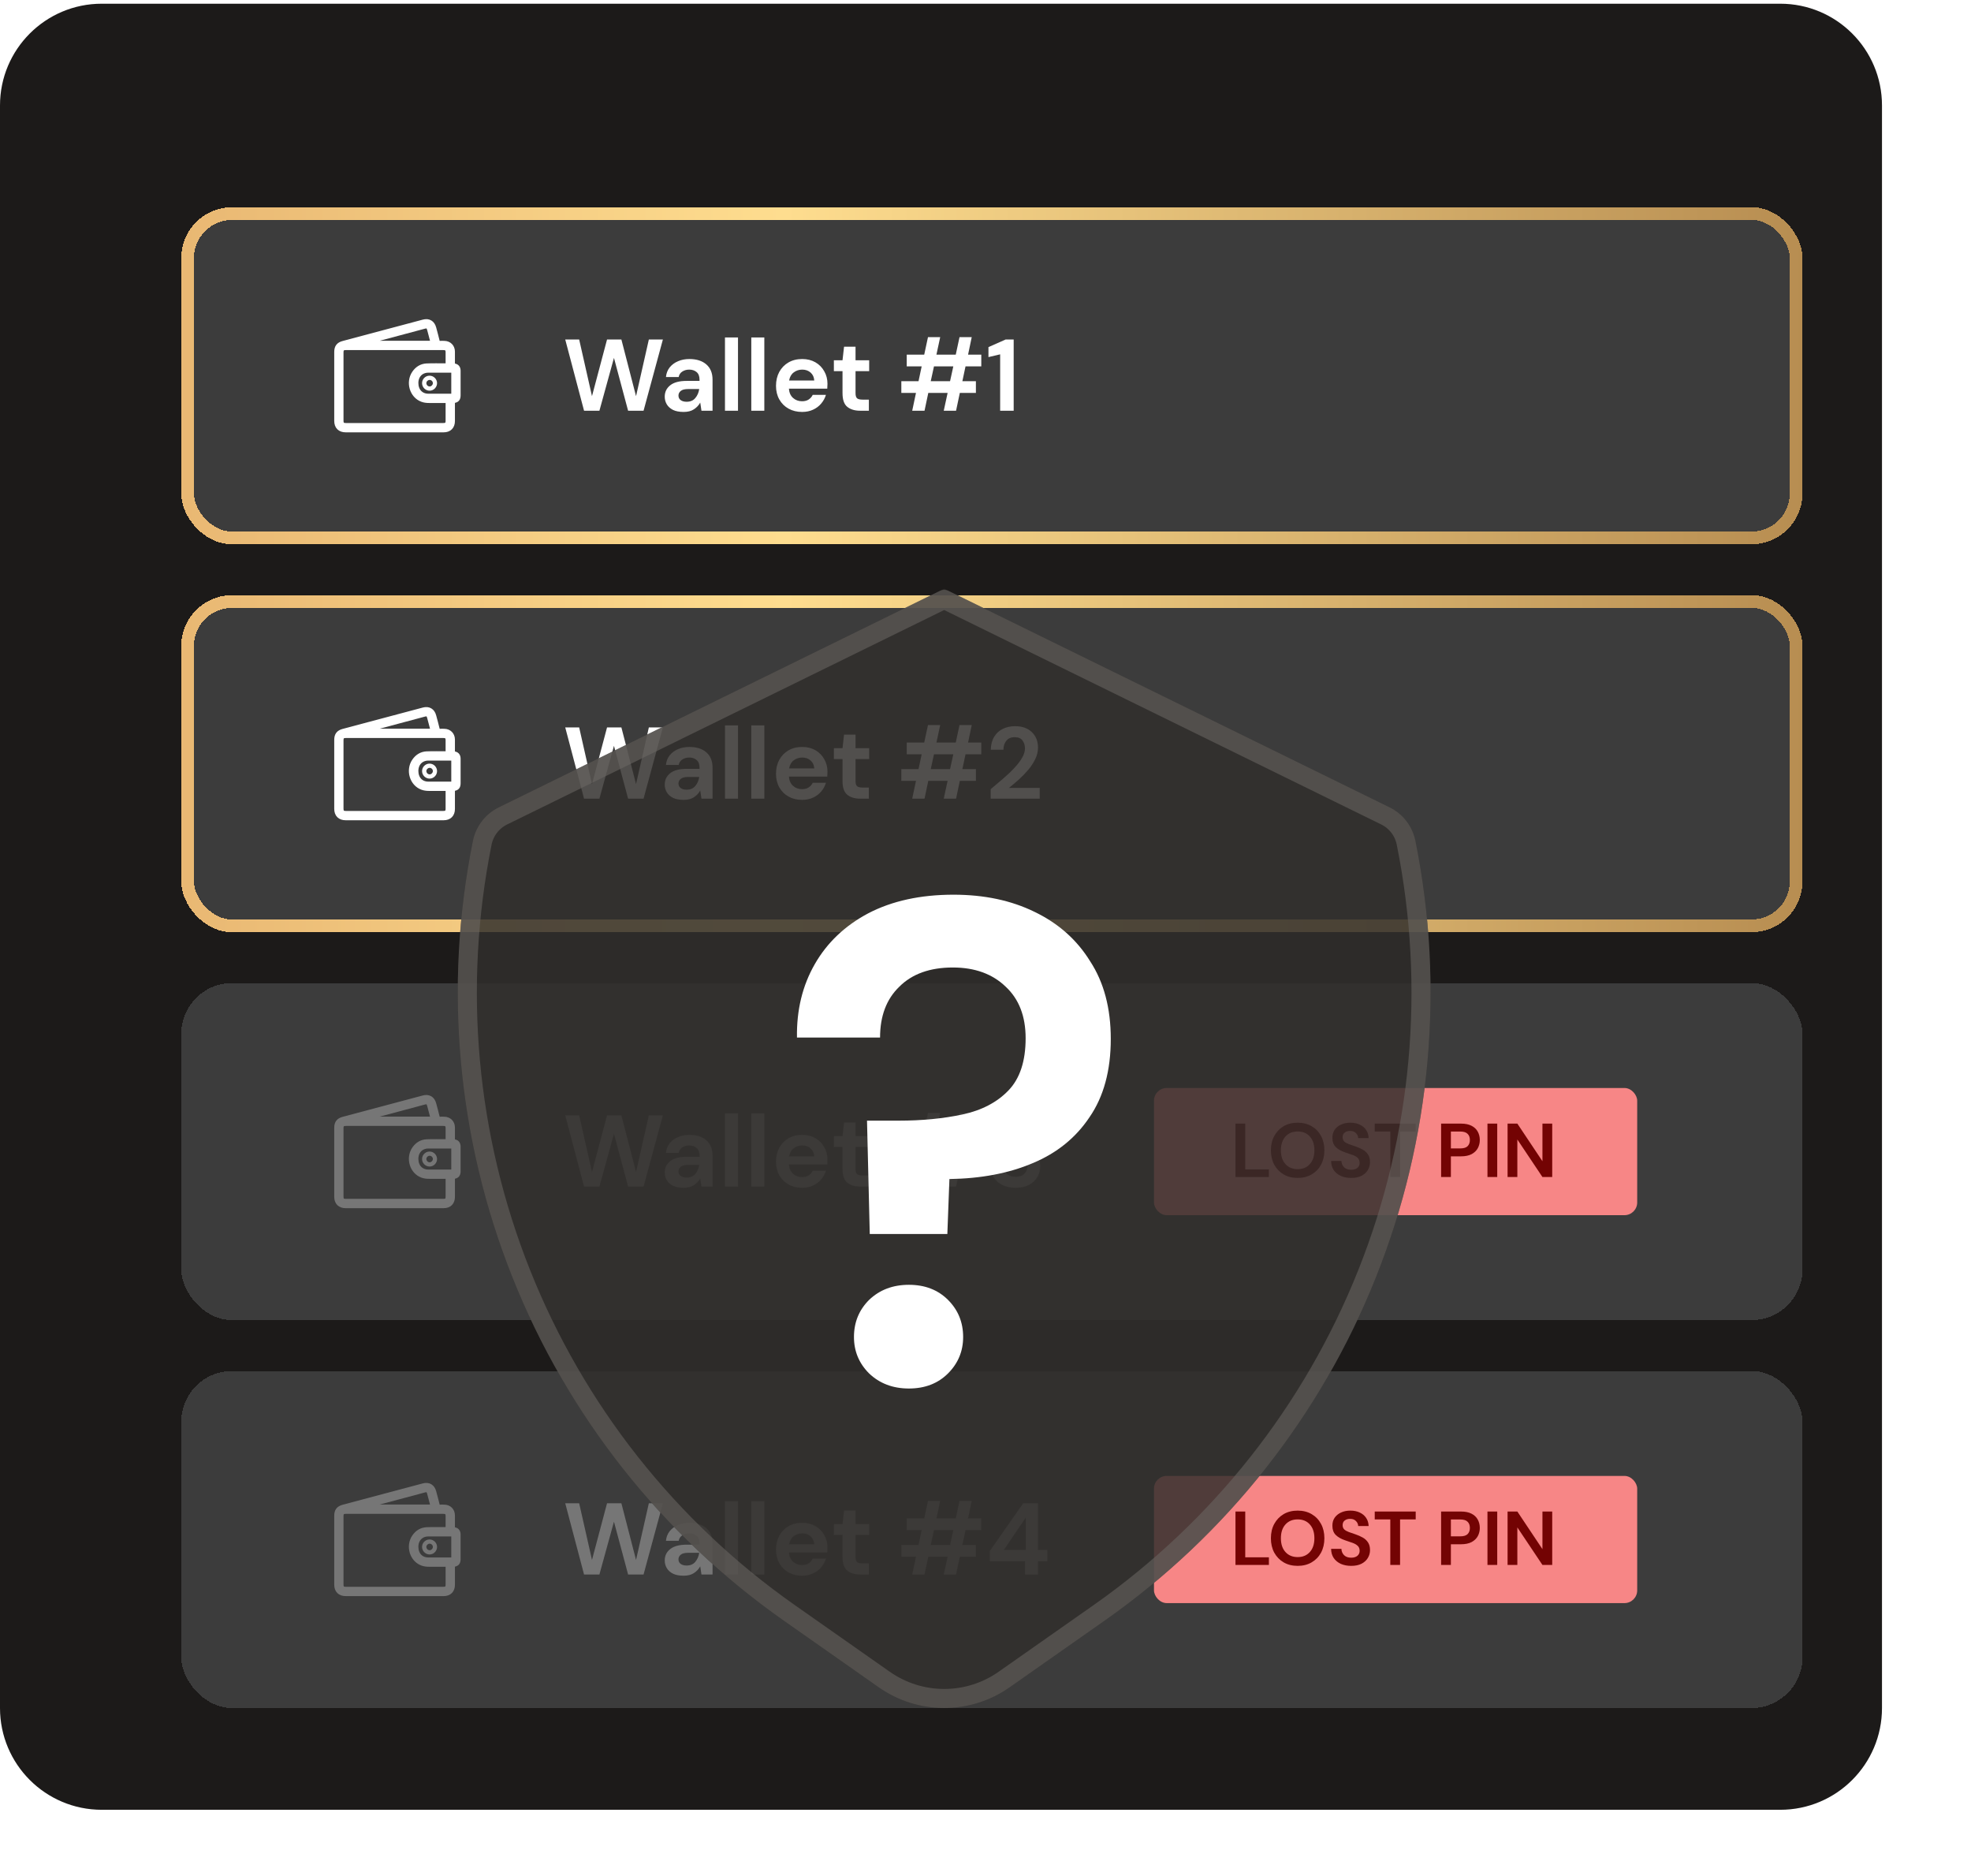
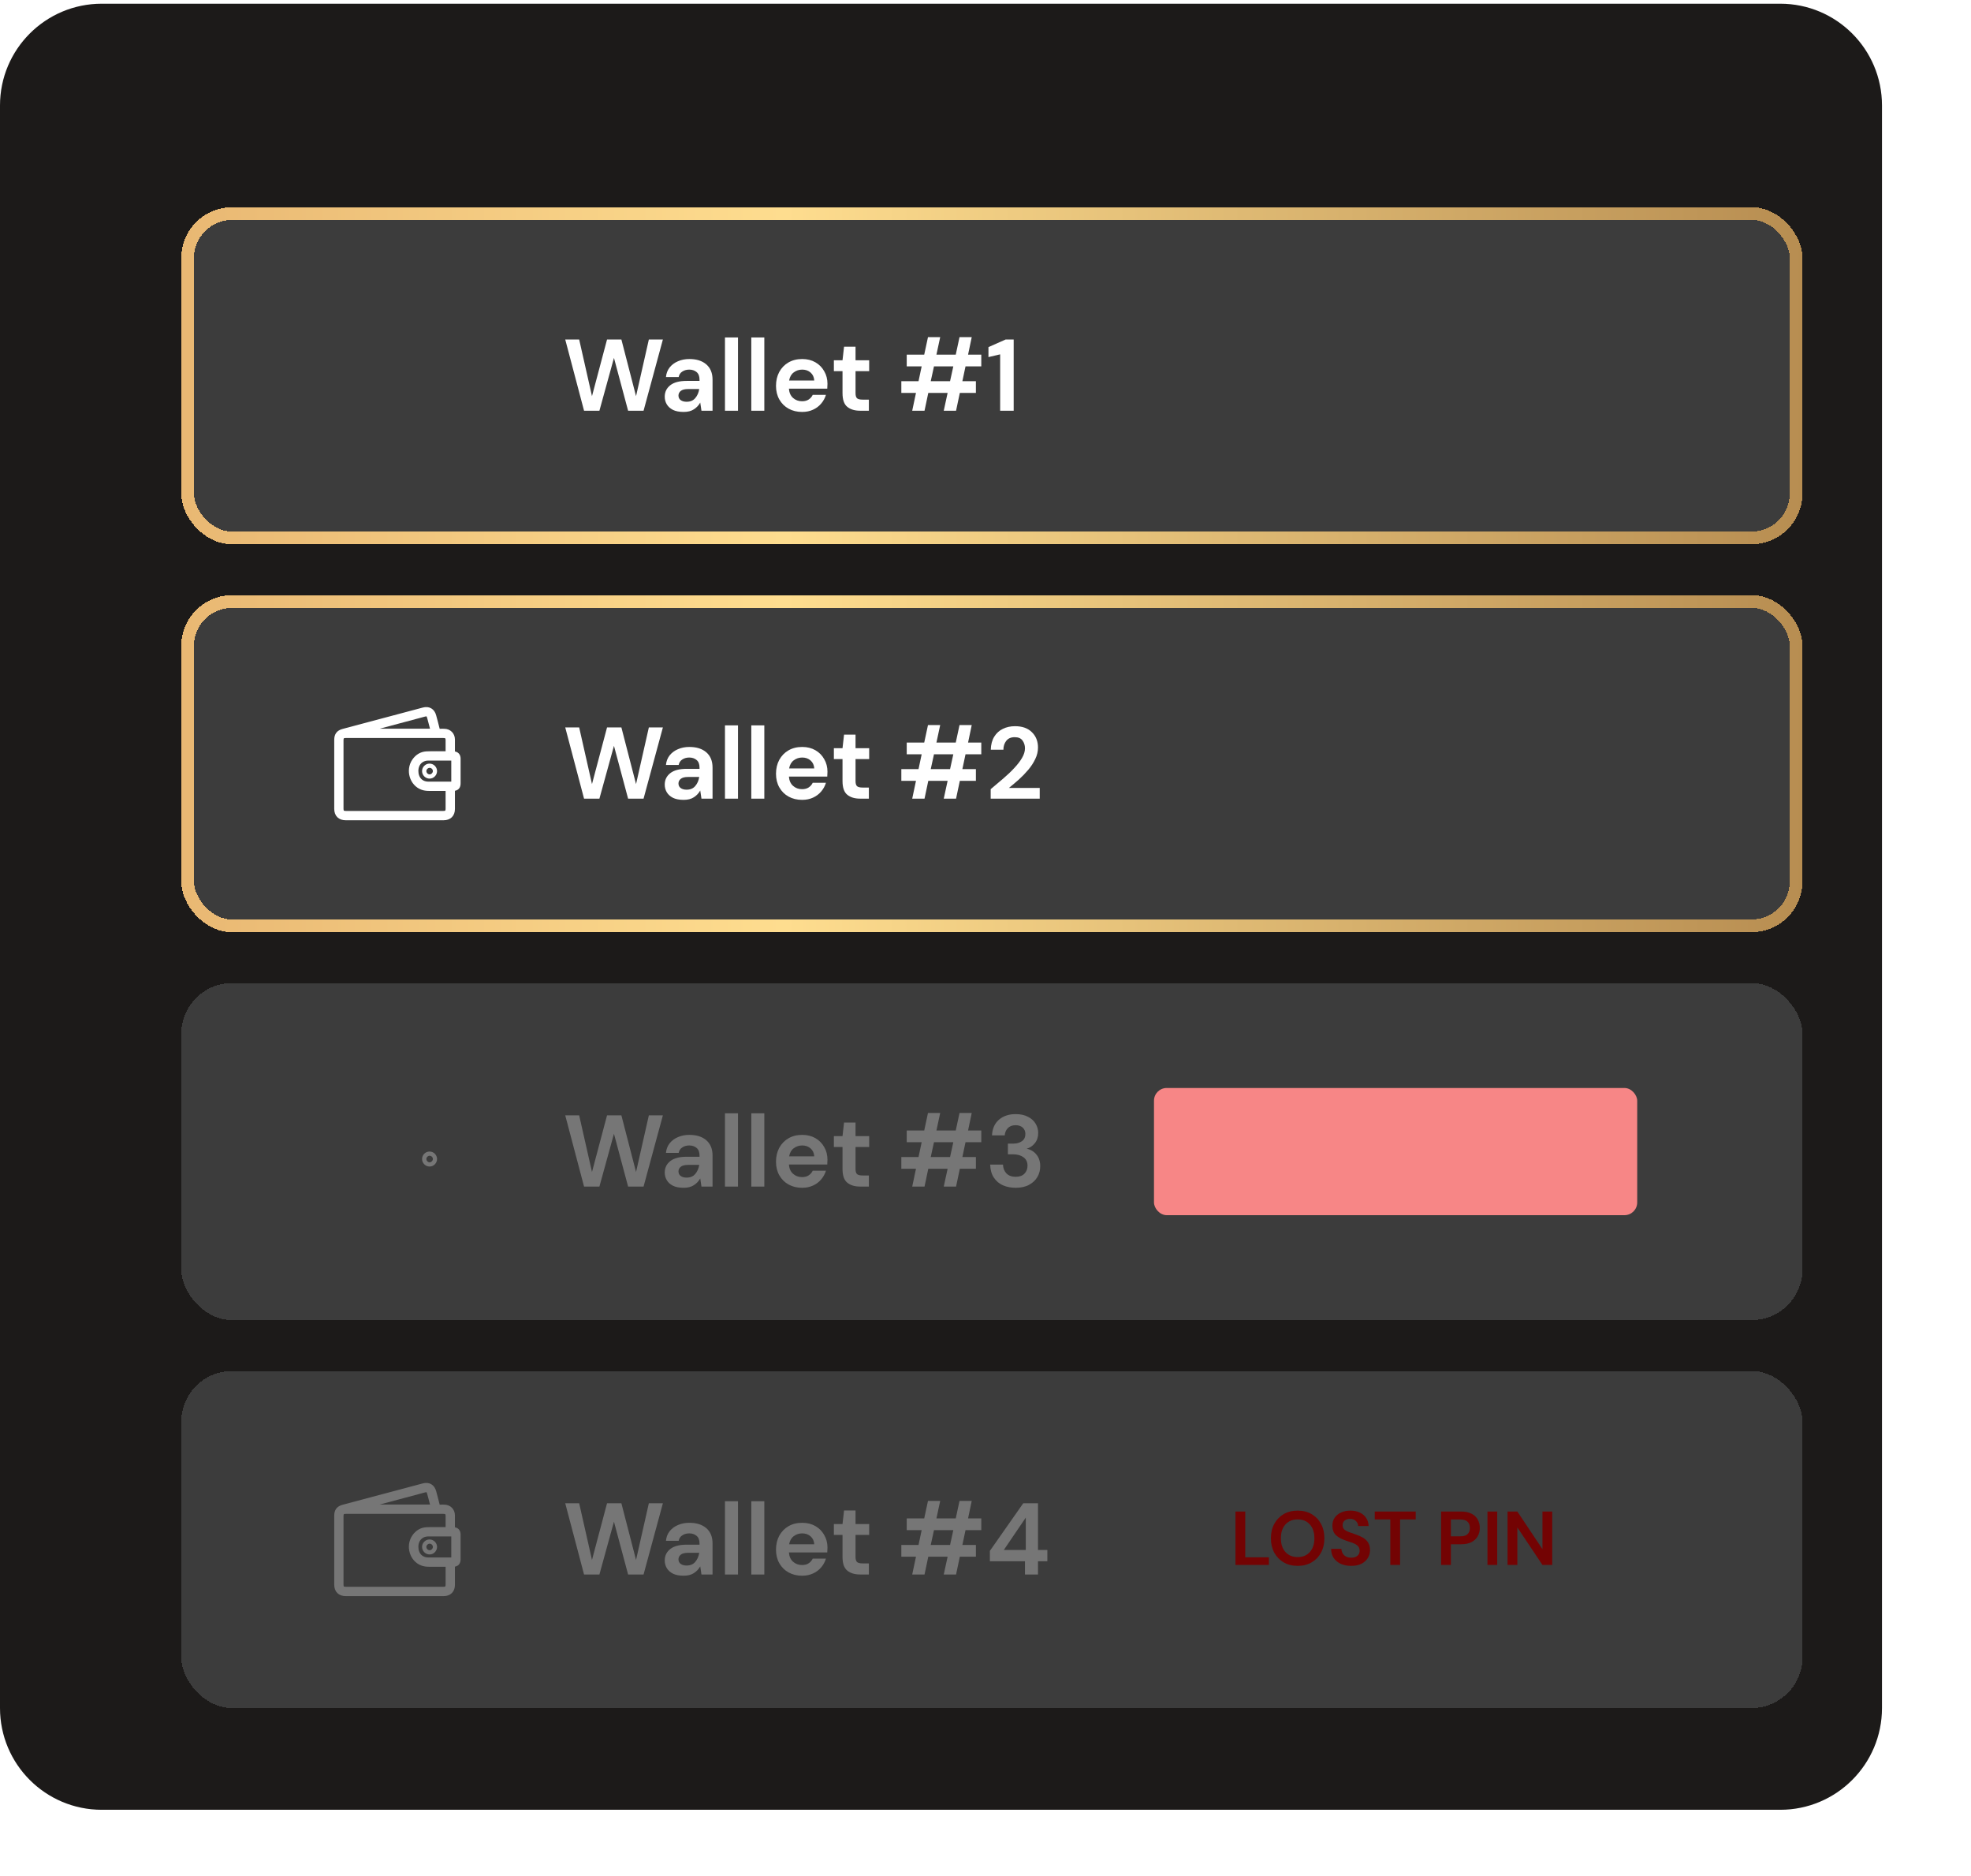
<svg xmlns="http://www.w3.org/2000/svg" width="310" height="295" viewBox="0 0 310 295" fill="none">
  <path d="M0 16.584C0 7.748 7.163 0.584 16 0.584H280C288.837 0.584 296 7.748 296 16.584V268.584C296 277.421 288.837 284.584 280 284.584H16C7.163 284.584 0 277.421 0 268.584V16.584Z" fill="#1C1A19" />
  <g filter="url(#filter0_d_911_39098)">
    <rect x="20.5" y="24.584" width="255" height="53" rx="8" fill="#3C3C3C" shape-rendering="crispEdges" />
    <rect x="21.5" y="25.584" width="253" height="51" rx="7" stroke="url(#paint0_linear_911_39098)" stroke-width="2" shape-rendering="crispEdges" />
    <g clip-path="url(#clip0_911_39098)">
      <g clip-path="url(#clip1_911_39098)">
        <path d="M63.152 55.009C63.152 55.118 63.152 55.226 63.152 55.334C63.152 56.293 63.152 57.251 63.152 58.201C63.152 59.076 62.644 59.584 61.769 59.584C56.635 59.584 51.502 59.584 46.377 59.584C45.485 59.584 44.969 59.084 44.969 58.184C44.969 54.568 44.969 50.959 44.969 47.343C44.969 46.593 45.269 46.201 45.985 46.009C50.194 44.884 54.41 43.759 58.619 42.643C59.402 42.434 59.994 42.784 60.21 43.576C60.394 44.276 60.594 44.976 60.76 45.684C60.819 45.951 60.935 46.026 61.185 46.001C61.41 45.976 61.644 46.001 61.877 46.001C62.61 46.009 63.144 46.534 63.152 47.276C63.16 47.918 63.152 48.559 63.152 49.209C63.152 49.309 63.152 49.409 63.152 49.518C63.227 49.526 63.285 49.543 63.335 49.543C63.802 49.576 64.035 49.818 64.044 50.284C64.044 51.068 64.044 51.851 64.044 52.626C64.044 53.134 64.044 53.634 64.044 54.143C64.044 54.718 63.852 54.926 63.294 54.984C63.26 54.984 63.227 55.001 63.152 55.018V55.009ZM62.469 49.534C62.469 49.401 62.485 49.318 62.485 49.226C62.485 48.618 62.485 48.009 62.485 47.401C62.485 46.859 62.269 46.651 61.727 46.651C56.61 46.651 51.494 46.651 46.385 46.651C45.835 46.651 45.627 46.859 45.627 47.426C45.627 50.993 45.627 54.568 45.627 58.134C45.627 58.709 45.827 58.918 46.402 58.918C51.51 58.918 56.61 58.918 61.719 58.918C62.277 58.918 62.485 58.718 62.485 58.151C62.485 57.184 62.485 56.218 62.485 55.251C62.485 55.159 62.477 55.076 62.469 54.968C62.327 54.968 62.219 54.968 62.11 54.968C61.21 54.968 60.31 54.984 59.41 54.968C59.077 54.968 58.727 54.918 58.41 54.801C56.819 54.218 56.194 52.109 57.185 50.668C57.644 50.001 58.285 49.593 59.094 49.551C60.094 49.509 61.102 49.534 62.11 49.534C62.219 49.534 62.327 49.534 62.477 49.534H62.469ZM63.36 50.201C63.252 50.201 63.16 50.201 63.069 50.201C61.835 50.201 60.61 50.201 59.377 50.201C58.21 50.201 57.41 51.026 57.402 52.218C57.402 53.459 58.177 54.301 59.36 54.309C60.61 54.318 61.86 54.309 63.102 54.309C63.327 54.309 63.377 54.226 63.377 54.026C63.377 52.843 63.377 51.651 63.377 50.468C63.377 50.384 63.369 50.309 63.36 50.201ZM60.152 45.984C59.96 45.259 59.777 44.568 59.594 43.876C59.427 43.251 59.269 43.151 58.652 43.318C55.452 44.176 52.252 45.026 49.052 45.884C48.977 45.901 48.91 45.934 48.835 45.959C48.835 45.968 48.835 45.976 48.844 45.984H60.152Z" fill="white" stroke="white" stroke-width="0.8" stroke-miterlimit="10" />
        <path d="M60.741 52.243C60.741 52.884 60.224 53.426 59.583 53.434C58.933 53.443 58.383 52.909 58.383 52.251C58.383 51.609 58.908 51.076 59.558 51.076C60.2 51.076 60.733 51.601 60.741 52.243ZM60.083 52.251C60.083 51.976 59.849 51.743 59.575 51.743C59.3 51.743 59.066 51.968 59.058 52.243C59.058 52.526 59.3 52.776 59.583 52.768C59.849 52.768 60.083 52.518 60.083 52.251Z" fill="white" />
      </g>
    </g>
    <path d="M83.86 56.584L80.9 45.384H83.092L85.108 54.296L87.476 45.384H89.732L92.036 54.296L94.052 45.384H96.26L93.22 56.584H90.788L88.564 48.28L86.276 56.584H83.86ZM99.526 56.776C98.843 56.776 98.283 56.67 97.846 56.456C97.409 56.232 97.083 55.939 96.87 55.576C96.657 55.214 96.55 54.814 96.55 54.376C96.55 53.64 96.838 53.043 97.414 52.584C97.99 52.126 98.854 51.896 100.006 51.896H102.022V51.704C102.022 51.16 101.867 50.76 101.558 50.504C101.249 50.248 100.865 50.12 100.406 50.12C99.99 50.12 99.627 50.222 99.318 50.424C99.009 50.616 98.817 50.904 98.742 51.288H96.742C96.795 50.712 96.987 50.211 97.318 49.784C97.659 49.358 98.097 49.032 98.63 48.808C99.163 48.574 99.761 48.456 100.422 48.456C101.553 48.456 102.443 48.739 103.094 49.304C103.745 49.87 104.07 50.67 104.07 51.704V56.584H102.326L102.134 55.304C101.899 55.731 101.569 56.083 101.142 56.36C100.726 56.638 100.187 56.776 99.526 56.776ZM99.99 55.176C100.577 55.176 101.03 54.984 101.35 54.6C101.681 54.216 101.889 53.742 101.974 53.176H100.23C99.686 53.176 99.297 53.278 99.062 53.48C98.827 53.672 98.71 53.912 98.71 54.2C98.71 54.51 98.827 54.75 99.062 54.92C99.297 55.091 99.606 55.176 99.99 55.176ZM106.024 56.584V45.064H108.072V56.584H106.024ZM110.165 56.584V45.064H112.213V56.584H110.165ZM118.162 56.776C117.362 56.776 116.652 56.606 116.034 56.264C115.415 55.923 114.93 55.443 114.578 54.824C114.226 54.206 114.05 53.491 114.05 52.68C114.05 51.859 114.22 51.128 114.562 50.488C114.914 49.848 115.394 49.352 116.002 49C116.62 48.638 117.346 48.456 118.178 48.456C118.956 48.456 119.644 48.627 120.242 48.968C120.839 49.31 121.303 49.779 121.634 50.376C121.975 50.963 122.146 51.619 122.146 52.344C122.146 52.462 122.14 52.584 122.13 52.712C122.13 52.84 122.124 52.974 122.114 53.112H116.082C116.124 53.731 116.338 54.216 116.722 54.568C117.116 54.92 117.591 55.096 118.146 55.096C118.562 55.096 118.908 55.006 119.186 54.824C119.474 54.632 119.687 54.387 119.826 54.088H121.906C121.756 54.59 121.506 55.048 121.154 55.464C120.812 55.87 120.386 56.19 119.874 56.424C119.372 56.659 118.802 56.776 118.162 56.776ZM118.178 50.12C117.676 50.12 117.234 50.264 116.85 50.552C116.466 50.83 116.22 51.256 116.114 51.832H120.066C120.034 51.31 119.842 50.894 119.49 50.584C119.138 50.275 118.7 50.12 118.178 50.12ZM127.264 56.584C126.432 56.584 125.765 56.382 125.264 55.976C124.762 55.571 124.512 54.851 124.512 53.816V50.36H123.152V48.648H124.512L124.752 46.52H126.56V48.648H128.704V50.36H126.56V53.832C126.56 54.216 126.64 54.483 126.799 54.632C126.97 54.771 127.258 54.84 127.664 54.84H128.656V56.584H127.264ZM135.474 56.584L136.066 53.784H133.762V51.944H136.466L136.962 49.608H134.61V47.768H137.362L137.954 45.016H139.874L139.282 47.768H142.322L142.914 45.016H144.834L144.258 47.768H146.338V49.608H143.858L143.362 51.944H145.49V53.784H142.962L142.37 56.584H140.434L141.042 53.784H138.002L137.41 56.584H135.474ZM138.386 51.944H141.426L141.938 49.608H138.898L138.386 51.944ZM149.304 56.584V47.72L147.464 48.152V46.584L150.168 45.384H151.432V56.584H149.304Z" fill="white" />
  </g>
  <g filter="url(#filter1_d_911_39098)">
    <rect x="20.5" y="85.584" width="255" height="53" rx="8" fill="#3C3C3C" shape-rendering="crispEdges" />
    <rect x="21.5" y="86.584" width="253" height="51" rx="7" stroke="url(#paint1_linear_911_39098)" stroke-width="2" shape-rendering="crispEdges" />
    <g clip-path="url(#clip2_911_39098)">
      <g clip-path="url(#clip3_911_39098)">
        <path d="M63.152 116.009C63.152 116.118 63.152 116.226 63.152 116.334C63.152 117.293 63.152 118.251 63.152 119.201C63.152 120.076 62.644 120.584 61.769 120.584C56.635 120.584 51.502 120.584 46.377 120.584C45.485 120.584 44.969 120.084 44.969 119.184C44.969 115.568 44.969 111.959 44.969 108.343C44.969 107.593 45.269 107.201 45.985 107.009C50.194 105.884 54.41 104.759 58.619 103.643C59.402 103.434 59.994 103.784 60.21 104.576C60.394 105.276 60.594 105.976 60.76 106.684C60.819 106.951 60.935 107.026 61.185 107.001C61.41 106.976 61.644 107.001 61.877 107.001C62.61 107.009 63.144 107.534 63.152 108.276C63.16 108.918 63.152 109.559 63.152 110.209C63.152 110.309 63.152 110.409 63.152 110.518C63.227 110.526 63.285 110.543 63.335 110.543C63.802 110.576 64.035 110.818 64.044 111.284C64.044 112.068 64.044 112.851 64.044 113.626C64.044 114.134 64.044 114.634 64.044 115.143C64.044 115.718 63.852 115.926 63.294 115.984C63.26 115.984 63.227 116.001 63.152 116.018V116.009ZM62.469 110.534C62.469 110.401 62.485 110.318 62.485 110.226C62.485 109.618 62.485 109.009 62.485 108.401C62.485 107.859 62.269 107.651 61.727 107.651C56.61 107.651 51.494 107.651 46.385 107.651C45.835 107.651 45.627 107.859 45.627 108.426C45.627 111.993 45.627 115.568 45.627 119.134C45.627 119.709 45.827 119.918 46.402 119.918C51.51 119.918 56.61 119.918 61.719 119.918C62.277 119.918 62.485 119.718 62.485 119.151C62.485 118.184 62.485 117.218 62.485 116.251C62.485 116.159 62.477 116.076 62.469 115.968C62.327 115.968 62.219 115.968 62.11 115.968C61.21 115.968 60.31 115.984 59.41 115.968C59.077 115.968 58.727 115.918 58.41 115.801C56.819 115.218 56.194 113.109 57.185 111.668C57.644 111.001 58.285 110.593 59.094 110.551C60.094 110.509 61.102 110.534 62.11 110.534C62.219 110.534 62.327 110.534 62.477 110.534H62.469ZM63.36 111.201C63.252 111.201 63.16 111.201 63.069 111.201C61.835 111.201 60.61 111.201 59.377 111.201C58.21 111.201 57.41 112.026 57.402 113.218C57.402 114.459 58.177 115.301 59.36 115.309C60.61 115.318 61.86 115.309 63.102 115.309C63.327 115.309 63.377 115.226 63.377 115.026C63.377 113.843 63.377 112.651 63.377 111.468C63.377 111.384 63.369 111.309 63.36 111.201ZM60.152 106.984C59.96 106.259 59.777 105.568 59.594 104.876C59.427 104.251 59.269 104.151 58.652 104.318C55.452 105.176 52.252 106.026 49.052 106.884C48.977 106.901 48.91 106.934 48.835 106.959C48.835 106.968 48.835 106.976 48.844 106.984H60.152Z" fill="white" stroke="white" stroke-width="0.8" stroke-miterlimit="10" />
        <path d="M60.741 113.243C60.741 113.884 60.224 114.426 59.583 114.434C58.933 114.443 58.383 113.909 58.383 113.251C58.383 112.609 58.908 112.076 59.558 112.076C60.2 112.076 60.733 112.601 60.741 113.243ZM60.083 113.251C60.083 112.976 59.849 112.743 59.575 112.743C59.3 112.743 59.066 112.968 59.058 113.243C59.058 113.526 59.3 113.776 59.583 113.768C59.849 113.768 60.083 113.518 60.083 113.251Z" fill="white" />
      </g>
    </g>
    <path d="M83.86 117.584L80.9 106.384H83.092L85.108 115.296L87.476 106.384H89.732L92.036 115.296L94.052 106.384H96.26L93.22 117.584H90.788L88.564 109.28L86.276 117.584H83.86ZM99.526 117.776C98.843 117.776 98.283 117.67 97.846 117.456C97.409 117.232 97.083 116.939 96.87 116.576C96.657 116.214 96.55 115.814 96.55 115.376C96.55 114.64 96.838 114.043 97.414 113.584C97.99 113.126 98.854 112.896 100.006 112.896H102.022V112.704C102.022 112.16 101.867 111.76 101.558 111.504C101.249 111.248 100.865 111.12 100.406 111.12C99.99 111.12 99.627 111.222 99.318 111.424C99.009 111.616 98.817 111.904 98.742 112.288H96.742C96.795 111.712 96.987 111.211 97.318 110.784C97.659 110.358 98.097 110.032 98.63 109.808C99.163 109.574 99.761 109.456 100.422 109.456C101.553 109.456 102.443 109.739 103.094 110.304C103.745 110.87 104.07 111.67 104.07 112.704V117.584H102.326L102.134 116.304C101.899 116.731 101.569 117.083 101.142 117.36C100.726 117.638 100.187 117.776 99.526 117.776ZM99.99 116.176C100.577 116.176 101.03 115.984 101.35 115.6C101.681 115.216 101.889 114.742 101.974 114.176H100.23C99.686 114.176 99.297 114.278 99.062 114.48C98.827 114.672 98.71 114.912 98.71 115.2C98.71 115.51 98.827 115.75 99.062 115.92C99.297 116.091 99.606 116.176 99.99 116.176ZM106.024 117.584V106.064H108.072V117.584H106.024ZM110.165 117.584V106.064H112.213V117.584H110.165ZM118.162 117.776C117.362 117.776 116.652 117.606 116.034 117.264C115.415 116.923 114.93 116.443 114.578 115.824C114.226 115.206 114.05 114.491 114.05 113.68C114.05 112.859 114.22 112.128 114.562 111.488C114.914 110.848 115.394 110.352 116.002 110C116.62 109.638 117.346 109.456 118.178 109.456C118.956 109.456 119.644 109.627 120.242 109.968C120.839 110.31 121.303 110.779 121.634 111.376C121.975 111.963 122.146 112.619 122.146 113.344C122.146 113.462 122.14 113.584 122.13 113.712C122.13 113.84 122.124 113.974 122.114 114.112H116.082C116.124 114.731 116.338 115.216 116.722 115.568C117.116 115.92 117.591 116.096 118.146 116.096C118.562 116.096 118.908 116.006 119.186 115.824C119.474 115.632 119.687 115.387 119.826 115.088H121.906C121.756 115.59 121.506 116.048 121.154 116.464C120.812 116.87 120.386 117.19 119.874 117.424C119.372 117.659 118.802 117.776 118.162 117.776ZM118.178 111.12C117.676 111.12 117.234 111.264 116.85 111.552C116.466 111.83 116.22 112.256 116.114 112.832H120.066C120.034 112.31 119.842 111.894 119.49 111.584C119.138 111.275 118.7 111.12 118.178 111.12ZM127.264 117.584C126.432 117.584 125.765 117.382 125.264 116.976C124.762 116.571 124.512 115.851 124.512 114.816V111.36H123.152V109.648H124.512L124.752 107.52H126.56V109.648H128.704V111.36H126.56V114.832C126.56 115.216 126.64 115.483 126.799 115.632C126.97 115.771 127.258 115.84 127.664 115.84H128.656V117.584H127.264ZM135.474 117.584L136.066 114.784H133.762V112.944H136.466L136.962 110.608H134.61V108.768H137.362L137.954 106.016H139.874L139.282 108.768H142.322L142.914 106.016H144.834L144.258 108.768H146.338V110.608H143.858L143.362 112.944H145.49V114.784H142.962L142.37 117.584H140.434L141.042 114.784H138.002L137.41 117.584H135.474ZM138.386 112.944H141.426L141.938 110.608H138.898L138.386 112.944ZM147.816 117.584V116.096C148.499 115.531 149.16 114.971 149.8 114.416C150.451 113.862 151.027 113.312 151.528 112.768C152.04 112.224 152.445 111.696 152.744 111.184C153.053 110.662 153.208 110.155 153.208 109.664C153.208 109.206 153.08 108.8 152.824 108.448C152.579 108.096 152.168 107.92 151.592 107.92C151.005 107.92 150.563 108.112 150.264 108.496C149.965 108.88 149.816 109.344 149.816 109.888H147.832C147.853 109.067 148.035 108.384 148.376 107.84C148.717 107.286 149.171 106.875 149.736 106.608C150.301 106.331 150.936 106.192 151.64 106.192C152.781 106.192 153.667 106.507 154.296 107.136C154.936 107.755 155.256 108.56 155.256 109.552C155.256 110.171 155.112 110.774 154.824 111.36C154.547 111.947 154.179 112.512 153.72 113.056C153.261 113.6 152.765 114.112 152.232 114.592C151.699 115.062 151.181 115.499 150.68 115.904H155.528V117.584H147.816Z" fill="white" />
  </g>
  <g filter="url(#filter2_d_911_39098)">
    <rect x="20.5" y="146.584" width="255" height="53" rx="8" fill="#3C3C3C" shape-rendering="crispEdges" />
    <g clip-path="url(#clip4_911_39098)">
      <g clip-path="url(#clip5_911_39098)">
-         <path d="M63.152 177.009C63.152 177.117 63.152 177.226 63.152 177.334C63.152 178.292 63.152 179.251 63.152 180.201C63.152 181.076 62.644 181.584 61.769 181.584C56.635 181.584 51.502 181.584 46.377 181.584C45.485 181.584 44.969 181.084 44.969 180.184C44.969 176.567 44.969 172.959 44.969 169.342C44.969 168.592 45.269 168.201 45.985 168.009C50.194 166.884 54.41 165.759 58.619 164.642C59.402 164.434 59.994 164.784 60.21 165.576C60.394 166.276 60.594 166.976 60.76 167.684C60.819 167.951 60.935 168.026 61.185 168.001C61.41 167.976 61.644 168.001 61.877 168.001C62.61 168.009 63.144 168.534 63.152 169.276C63.16 169.917 63.152 170.559 63.152 171.209C63.152 171.309 63.152 171.409 63.152 171.517C63.227 171.526 63.285 171.542 63.335 171.542C63.802 171.576 64.035 171.817 64.044 172.284C64.044 173.067 64.044 173.851 64.044 174.626C64.044 175.134 64.044 175.634 64.044 176.142C64.044 176.717 63.852 176.926 63.294 176.984C63.26 176.984 63.227 177.001 63.152 177.017V177.009ZM62.469 171.534C62.469 171.401 62.485 171.317 62.485 171.226C62.485 170.617 62.485 170.009 62.485 169.401C62.485 168.859 62.269 168.651 61.727 168.651C56.61 168.651 51.494 168.651 46.385 168.651C45.835 168.651 45.627 168.859 45.627 169.426C45.627 172.992 45.627 176.567 45.627 180.134C45.627 180.709 45.827 180.917 46.402 180.917C51.51 180.917 56.61 180.917 61.719 180.917C62.277 180.917 62.485 180.717 62.485 180.151C62.485 179.184 62.485 178.217 62.485 177.251C62.485 177.159 62.477 177.076 62.469 176.967C62.327 176.967 62.219 176.967 62.11 176.967C61.21 176.967 60.31 176.984 59.41 176.967C59.077 176.967 58.727 176.917 58.41 176.801C56.819 176.217 56.194 174.109 57.185 172.667C57.644 172.001 58.285 171.592 59.094 171.551C60.094 171.509 61.102 171.534 62.11 171.534C62.219 171.534 62.327 171.534 62.477 171.534H62.469ZM63.36 172.201C63.252 172.201 63.16 172.201 63.069 172.201C61.835 172.201 60.61 172.201 59.377 172.201C58.21 172.201 57.41 173.026 57.402 174.217C57.402 175.459 58.177 176.301 59.36 176.309C60.61 176.317 61.86 176.309 63.102 176.309C63.327 176.309 63.377 176.226 63.377 176.026C63.377 174.842 63.377 173.651 63.377 172.467C63.377 172.384 63.369 172.309 63.36 172.201ZM60.152 167.984C59.96 167.259 59.777 166.567 59.594 165.876C59.427 165.251 59.269 165.151 58.652 165.317C55.452 166.176 52.252 167.026 49.052 167.884C48.977 167.901 48.91 167.934 48.835 167.959C48.835 167.967 48.835 167.976 48.844 167.984H60.152Z" fill="#767676" stroke="#767676" stroke-width="0.8" stroke-miterlimit="10" />
        <path d="M60.741 174.242C60.741 174.884 60.224 175.426 59.583 175.434C58.933 175.442 58.383 174.909 58.383 174.251C58.383 173.609 58.908 173.076 59.558 173.076C60.2 173.076 60.733 173.601 60.741 174.242ZM60.083 174.251C60.083 173.976 59.849 173.742 59.575 173.742C59.3 173.742 59.066 173.967 59.058 174.242C59.058 174.526 59.3 174.776 59.583 174.767C59.849 174.767 60.083 174.517 60.083 174.251Z" fill="#767676" />
      </g>
    </g>
    <path d="M83.86 178.584L80.9 167.384H83.092L85.108 176.296L87.476 167.384H89.732L92.036 176.296L94.052 167.384H96.26L93.22 178.584H90.788L88.564 170.28L86.276 178.584H83.86ZM99.526 178.776C98.843 178.776 98.283 178.67 97.846 178.456C97.409 178.232 97.083 177.939 96.87 177.576C96.657 177.214 96.55 176.814 96.55 176.376C96.55 175.64 96.838 175.043 97.414 174.584C97.99 174.126 98.854 173.896 100.006 173.896H102.022V173.704C102.022 173.16 101.867 172.76 101.558 172.504C101.249 172.248 100.865 172.12 100.406 172.12C99.99 172.12 99.627 172.222 99.318 172.424C99.009 172.616 98.817 172.904 98.742 173.288H96.742C96.795 172.712 96.987 172.211 97.318 171.784C97.659 171.358 98.097 171.032 98.63 170.808C99.163 170.574 99.761 170.456 100.422 170.456C101.553 170.456 102.443 170.739 103.094 171.304C103.745 171.87 104.07 172.67 104.07 173.704V178.584H102.326L102.134 177.304C101.899 177.731 101.569 178.083 101.142 178.36C100.726 178.638 100.187 178.776 99.526 178.776ZM99.99 177.176C100.577 177.176 101.03 176.984 101.35 176.6C101.681 176.216 101.889 175.742 101.974 175.176H100.23C99.686 175.176 99.297 175.278 99.062 175.48C98.827 175.672 98.71 175.912 98.71 176.2C98.71 176.51 98.827 176.75 99.062 176.92C99.297 177.091 99.606 177.176 99.99 177.176ZM106.024 178.584V167.064H108.072V178.584H106.024ZM110.165 178.584V167.064H112.213V178.584H110.165ZM118.162 178.776C117.362 178.776 116.652 178.606 116.034 178.264C115.415 177.923 114.93 177.443 114.578 176.824C114.226 176.206 114.05 175.491 114.05 174.68C114.05 173.859 114.22 173.128 114.562 172.488C114.914 171.848 115.394 171.352 116.002 171C116.62 170.638 117.346 170.456 118.178 170.456C118.956 170.456 119.644 170.627 120.242 170.968C120.839 171.31 121.303 171.779 121.634 172.376C121.975 172.963 122.146 173.619 122.146 174.344C122.146 174.462 122.14 174.584 122.13 174.712C122.13 174.84 122.124 174.974 122.114 175.112H116.082C116.124 175.731 116.338 176.216 116.722 176.568C117.116 176.92 117.591 177.096 118.146 177.096C118.562 177.096 118.908 177.006 119.186 176.824C119.474 176.632 119.687 176.387 119.826 176.088H121.906C121.756 176.59 121.506 177.048 121.154 177.464C120.812 177.87 120.386 178.19 119.874 178.424C119.372 178.659 118.802 178.776 118.162 178.776ZM118.178 172.12C117.676 172.12 117.234 172.264 116.85 172.552C116.466 172.83 116.22 173.256 116.114 173.832H120.066C120.034 173.31 119.842 172.894 119.49 172.584C119.138 172.275 118.7 172.12 118.178 172.12ZM127.264 178.584C126.432 178.584 125.765 178.382 125.264 177.976C124.762 177.571 124.512 176.851 124.512 175.816V172.36H123.152V170.648H124.512L124.752 168.52H126.56V170.648H128.704V172.36H126.56V175.832C126.56 176.216 126.64 176.483 126.799 176.632C126.97 176.771 127.258 176.84 127.664 176.84H128.656V178.584H127.264ZM135.474 178.584L136.066 175.784H133.762V173.944H136.466L136.962 171.608H134.61V169.768H137.362L137.954 167.016H139.874L139.282 169.768H142.322L142.914 167.016H144.834L144.258 169.768H146.338V171.608H143.858L143.362 173.944H145.49V175.784H142.962L142.37 178.584H140.434L141.042 175.784H138.002L137.41 178.584H135.474ZM138.386 173.944H141.426L141.938 171.608H138.898L138.386 173.944ZM151.752 178.776C151.016 178.776 150.349 178.648 149.752 178.392C149.155 178.126 148.675 177.72 148.312 177.176C147.949 176.632 147.757 175.95 147.736 175.128H149.752C149.763 175.672 149.939 176.131 150.28 176.504C150.632 176.867 151.123 177.048 151.752 177.048C152.349 177.048 152.808 176.883 153.128 176.552C153.448 176.222 153.608 175.806 153.608 175.304C153.608 174.718 153.395 174.275 152.968 173.976C152.552 173.667 152.013 173.512 151.352 173.512H150.52V171.832H151.368C151.912 171.832 152.365 171.704 152.728 171.448C153.091 171.192 153.272 170.814 153.272 170.312C153.272 169.896 153.133 169.566 152.856 169.32C152.589 169.064 152.216 168.936 151.736 168.936C151.213 168.936 150.803 169.091 150.504 169.4C150.216 169.71 150.056 170.088 150.024 170.536H148.024C148.067 169.502 148.424 168.686 149.096 168.088C149.779 167.491 150.659 167.192 151.736 167.192C152.504 167.192 153.149 167.331 153.672 167.608C154.205 167.875 154.605 168.232 154.872 168.68C155.149 169.128 155.288 169.624 155.288 170.168C155.288 170.798 155.112 171.331 154.76 171.768C154.419 172.195 153.992 172.483 153.48 172.632C154.109 172.76 154.621 173.07 155.016 173.56C155.411 174.04 155.608 174.648 155.608 175.384C155.608 176.003 155.459 176.568 155.16 177.08C154.861 177.592 154.424 178.003 153.848 178.312C153.283 178.622 152.584 178.776 151.752 178.776Z" fill="#767676" />
    <rect x="173.5" y="163.084" width="76" height="20" rx="2" fill="#F78686" />
-     <path d="M186.316 177.084V168.684H187.852V175.884H191.572V177.084H186.316ZM196.1 177.228C195.26 177.228 194.524 177.044 193.892 176.676C193.268 176.308 192.776 175.8 192.416 175.152C192.064 174.496 191.888 173.74 191.888 172.884C191.888 172.028 192.064 171.276 192.416 170.628C192.776 169.972 193.268 169.46 193.892 169.092C194.524 168.724 195.26 168.54 196.1 168.54C196.932 168.54 197.664 168.724 198.296 169.092C198.928 169.46 199.42 169.972 199.772 170.628C200.124 171.276 200.3 172.028 200.3 172.884C200.3 173.74 200.124 174.496 199.772 175.152C199.42 175.8 198.928 176.308 198.296 176.676C197.664 177.044 196.932 177.228 196.1 177.228ZM196.1 175.848C196.9 175.848 197.536 175.584 198.008 175.056C198.488 174.528 198.728 173.804 198.728 172.884C198.728 171.964 198.488 171.24 198.008 170.712C197.536 170.184 196.9 169.92 196.1 169.92C195.3 169.92 194.66 170.184 194.18 170.712C193.7 171.24 193.46 171.964 193.46 172.884C193.46 173.804 193.7 174.528 194.18 175.056C194.66 175.584 195.3 175.848 196.1 175.848ZM204.524 177.228C203.908 177.228 203.364 177.124 202.892 176.916C202.42 176.7 202.048 176.396 201.776 176.004C201.504 175.604 201.364 175.12 201.356 174.552H202.976C202.992 174.944 203.132 175.276 203.396 175.548C203.668 175.812 204.04 175.944 204.512 175.944C204.92 175.944 205.244 175.848 205.484 175.656C205.724 175.456 205.844 175.192 205.844 174.864C205.844 174.52 205.736 174.252 205.52 174.06C205.312 173.868 205.032 173.712 204.68 173.592C204.328 173.472 203.952 173.344 203.552 173.208C202.904 172.984 202.408 172.696 202.064 172.344C201.728 171.992 201.56 171.524 201.56 170.94C201.552 170.444 201.668 170.02 201.908 169.668C202.156 169.308 202.492 169.032 202.916 168.84C203.34 168.64 203.828 168.54 204.38 168.54C204.94 168.54 205.432 168.64 205.856 168.84C206.288 169.04 206.624 169.32 206.864 169.68C207.112 170.04 207.244 170.468 207.26 170.964H205.616C205.608 170.668 205.492 170.408 205.268 170.184C205.052 169.952 204.748 169.836 204.356 169.836C204.02 169.828 203.736 169.912 203.504 170.088C203.28 170.256 203.168 170.504 203.168 170.832C203.168 171.112 203.256 171.336 203.432 171.504C203.608 171.664 203.848 171.8 204.152 171.912C204.456 172.024 204.804 172.144 205.196 172.272C205.612 172.416 205.992 172.584 206.336 172.776C206.68 172.968 206.956 173.224 207.164 173.544C207.372 173.856 207.476 174.26 207.476 174.756C207.476 175.196 207.364 175.604 207.14 175.98C206.916 176.356 206.584 176.66 206.144 176.892C205.704 177.116 205.164 177.228 204.524 177.228ZM210.667 177.084V169.92H208.219V168.684H214.663V169.92H212.203V177.084H210.667ZM218.66 177.084V168.684H221.768C222.44 168.684 222.996 168.796 223.436 169.02C223.876 169.244 224.204 169.552 224.42 169.944C224.636 170.336 224.744 170.776 224.744 171.264C224.744 171.728 224.64 172.156 224.432 172.548C224.224 172.932 223.9 173.244 223.46 173.484C223.02 173.716 222.456 173.832 221.768 173.832H220.196V177.084H218.66ZM220.196 172.584H221.672C222.208 172.584 222.592 172.468 222.824 172.236C223.064 171.996 223.184 171.672 223.184 171.264C223.184 170.848 223.064 170.524 222.824 170.292C222.592 170.052 222.208 169.932 221.672 169.932H220.196V172.584ZM225.949 177.084V168.684H227.485V177.084H225.949ZM229.113 177.084V168.684H230.649L234.597 174.6V168.684H236.133V177.084H234.597L230.649 171.18V177.084H229.113Z" fill="#730303" />
  </g>
  <g filter="url(#filter3_d_911_39098)">
    <rect x="20.5" y="207.584" width="255" height="53" rx="8" fill="#3C3C3C" shape-rendering="crispEdges" />
    <g clip-path="url(#clip6_911_39098)">
      <g clip-path="url(#clip7_911_39098)">
        <path d="M63.152 238.009C63.152 238.117 63.152 238.226 63.152 238.334C63.152 239.292 63.152 240.251 63.152 241.201C63.152 242.076 62.644 242.584 61.769 242.584C56.635 242.584 51.502 242.584 46.377 242.584C45.485 242.584 44.969 242.084 44.969 241.184C44.969 237.567 44.969 233.959 44.969 230.342C44.969 229.592 45.269 229.201 45.985 229.009C50.194 227.884 54.41 226.759 58.619 225.642C59.402 225.434 59.994 225.784 60.21 226.576C60.394 227.276 60.594 227.976 60.76 228.684C60.819 228.951 60.935 229.026 61.185 229.001C61.41 228.976 61.644 229.001 61.877 229.001C62.61 229.009 63.144 229.534 63.152 230.276C63.16 230.917 63.152 231.559 63.152 232.209C63.152 232.309 63.152 232.409 63.152 232.517C63.227 232.526 63.285 232.542 63.335 232.542C63.802 232.576 64.035 232.817 64.044 233.284C64.044 234.067 64.044 234.851 64.044 235.626C64.044 236.134 64.044 236.634 64.044 237.142C64.044 237.717 63.852 237.926 63.294 237.984C63.26 237.984 63.227 238.001 63.152 238.017V238.009ZM62.469 232.534C62.469 232.401 62.485 232.317 62.485 232.226C62.485 231.617 62.485 231.009 62.485 230.401C62.485 229.859 62.269 229.651 61.727 229.651C56.61 229.651 51.494 229.651 46.385 229.651C45.835 229.651 45.627 229.859 45.627 230.426C45.627 233.992 45.627 237.567 45.627 241.134C45.627 241.709 45.827 241.917 46.402 241.917C51.51 241.917 56.61 241.917 61.719 241.917C62.277 241.917 62.485 241.717 62.485 241.151C62.485 240.184 62.485 239.217 62.485 238.251C62.485 238.159 62.477 238.076 62.469 237.967C62.327 237.967 62.219 237.967 62.11 237.967C61.21 237.967 60.31 237.984 59.41 237.967C59.077 237.967 58.727 237.917 58.41 237.801C56.819 237.217 56.194 235.109 57.185 233.667C57.644 233.001 58.285 232.592 59.094 232.551C60.094 232.509 61.102 232.534 62.11 232.534C62.219 232.534 62.327 232.534 62.477 232.534H62.469ZM63.36 233.201C63.252 233.201 63.16 233.201 63.069 233.201C61.835 233.201 60.61 233.201 59.377 233.201C58.21 233.201 57.41 234.026 57.402 235.217C57.402 236.459 58.177 237.301 59.36 237.309C60.61 237.317 61.86 237.309 63.102 237.309C63.327 237.309 63.377 237.226 63.377 237.026C63.377 235.842 63.377 234.651 63.377 233.467C63.377 233.384 63.369 233.309 63.36 233.201ZM60.152 228.984C59.96 228.259 59.777 227.567 59.594 226.876C59.427 226.251 59.269 226.151 58.652 226.317C55.452 227.176 52.252 228.026 49.052 228.884C48.977 228.901 48.91 228.934 48.835 228.959C48.835 228.967 48.835 228.976 48.844 228.984H60.152Z" fill="#767676" stroke="#767676" stroke-width="0.8" stroke-miterlimit="10" />
        <path d="M60.741 235.242C60.741 235.884 60.224 236.426 59.583 236.434C58.933 236.442 58.383 235.909 58.383 235.251C58.383 234.609 58.908 234.076 59.558 234.076C60.2 234.076 60.733 234.601 60.741 235.242ZM60.083 235.251C60.083 234.976 59.849 234.742 59.575 234.742C59.3 234.742 59.066 234.967 59.058 235.242C59.058 235.526 59.3 235.776 59.583 235.767C59.849 235.767 60.083 235.517 60.083 235.251Z" fill="#767676" />
      </g>
    </g>
    <path d="M83.86 239.584L80.9 228.384H83.092L85.108 237.296L87.476 228.384H89.732L92.036 237.296L94.052 228.384H96.26L93.22 239.584H90.788L88.564 231.28L86.276 239.584H83.86ZM99.526 239.776C98.843 239.776 98.283 239.67 97.846 239.456C97.409 239.232 97.083 238.939 96.87 238.576C96.657 238.214 96.55 237.814 96.55 237.376C96.55 236.64 96.838 236.043 97.414 235.584C97.99 235.126 98.854 234.896 100.006 234.896H102.022V234.704C102.022 234.16 101.867 233.76 101.558 233.504C101.249 233.248 100.865 233.12 100.406 233.12C99.99 233.12 99.627 233.222 99.318 233.424C99.009 233.616 98.817 233.904 98.742 234.288H96.742C96.795 233.712 96.987 233.211 97.318 232.784C97.659 232.358 98.097 232.032 98.63 231.808C99.163 231.574 99.761 231.456 100.422 231.456C101.553 231.456 102.443 231.739 103.094 232.304C103.745 232.87 104.07 233.67 104.07 234.704V239.584H102.326L102.134 238.304C101.899 238.731 101.569 239.083 101.142 239.36C100.726 239.638 100.187 239.776 99.526 239.776ZM99.99 238.176C100.577 238.176 101.03 237.984 101.35 237.6C101.681 237.216 101.889 236.742 101.974 236.176H100.23C99.686 236.176 99.297 236.278 99.062 236.48C98.827 236.672 98.71 236.912 98.71 237.2C98.71 237.51 98.827 237.75 99.062 237.92C99.297 238.091 99.606 238.176 99.99 238.176ZM106.024 239.584V228.064H108.072V239.584H106.024ZM110.165 239.584V228.064H112.213V239.584H110.165ZM118.162 239.776C117.362 239.776 116.652 239.606 116.034 239.264C115.415 238.923 114.93 238.443 114.578 237.824C114.226 237.206 114.05 236.491 114.05 235.68C114.05 234.859 114.22 234.128 114.562 233.488C114.914 232.848 115.394 232.352 116.002 232C116.62 231.638 117.346 231.456 118.178 231.456C118.956 231.456 119.644 231.627 120.242 231.968C120.839 232.31 121.303 232.779 121.634 233.376C121.975 233.963 122.146 234.619 122.146 235.344C122.146 235.462 122.14 235.584 122.13 235.712C122.13 235.84 122.124 235.974 122.114 236.112H116.082C116.124 236.731 116.338 237.216 116.722 237.568C117.116 237.92 117.591 238.096 118.146 238.096C118.562 238.096 118.908 238.006 119.186 237.824C119.474 237.632 119.687 237.387 119.826 237.088H121.906C121.756 237.59 121.506 238.048 121.154 238.464C120.812 238.87 120.386 239.19 119.874 239.424C119.372 239.659 118.802 239.776 118.162 239.776ZM118.178 233.12C117.676 233.12 117.234 233.264 116.85 233.552C116.466 233.83 116.22 234.256 116.114 234.832H120.066C120.034 234.31 119.842 233.894 119.49 233.584C119.138 233.275 118.7 233.12 118.178 233.12ZM127.264 239.584C126.432 239.584 125.765 239.382 125.264 238.976C124.762 238.571 124.512 237.851 124.512 236.816V233.36H123.152V231.648H124.512L124.752 229.52H126.56V231.648H128.704V233.36H126.56V236.832C126.56 237.216 126.64 237.483 126.799 237.632C126.97 237.771 127.258 237.84 127.664 237.84H128.656V239.584H127.264ZM135.474 239.584L136.066 236.784H133.762V234.944H136.466L136.962 232.608H134.61V230.768H137.362L137.954 228.016H139.874L139.282 230.768H142.322L142.914 228.016H144.834L144.258 230.768H146.338V232.608H143.858L143.362 234.944H145.49V236.784H142.962L142.37 239.584H140.434L141.042 236.784H138.002L137.41 239.584H135.474ZM138.386 234.944H141.426L141.938 232.608H138.898L138.386 234.944ZM153.208 239.584V237.504H147.688V235.872L152.936 228.384H155.256V235.728H156.728V237.504H155.256V239.584H153.208ZM149.88 235.728H153.336V230.64L149.88 235.728Z" fill="#767676" />
-     <rect x="173.5" y="224.084" width="76" height="20" rx="2" fill="#F78686" />
    <path d="M186.316 238.084V229.684H187.852V236.884H191.572V238.084H186.316ZM196.1 238.228C195.26 238.228 194.524 238.044 193.892 237.676C193.268 237.308 192.776 236.8 192.416 236.152C192.064 235.496 191.888 234.74 191.888 233.884C191.888 233.028 192.064 232.276 192.416 231.628C192.776 230.972 193.268 230.46 193.892 230.092C194.524 229.724 195.26 229.54 196.1 229.54C196.932 229.54 197.664 229.724 198.296 230.092C198.928 230.46 199.42 230.972 199.772 231.628C200.124 232.276 200.3 233.028 200.3 233.884C200.3 234.74 200.124 235.496 199.772 236.152C199.42 236.8 198.928 237.308 198.296 237.676C197.664 238.044 196.932 238.228 196.1 238.228ZM196.1 236.848C196.9 236.848 197.536 236.584 198.008 236.056C198.488 235.528 198.728 234.804 198.728 233.884C198.728 232.964 198.488 232.24 198.008 231.712C197.536 231.184 196.9 230.92 196.1 230.92C195.3 230.92 194.66 231.184 194.18 231.712C193.7 232.24 193.46 232.964 193.46 233.884C193.46 234.804 193.7 235.528 194.18 236.056C194.66 236.584 195.3 236.848 196.1 236.848ZM204.524 238.228C203.908 238.228 203.364 238.124 202.892 237.916C202.42 237.7 202.048 237.396 201.776 237.004C201.504 236.604 201.364 236.12 201.356 235.552H202.976C202.992 235.944 203.132 236.276 203.396 236.548C203.668 236.812 204.04 236.944 204.512 236.944C204.92 236.944 205.244 236.848 205.484 236.656C205.724 236.456 205.844 236.192 205.844 235.864C205.844 235.52 205.736 235.252 205.52 235.06C205.312 234.868 205.032 234.712 204.68 234.592C204.328 234.472 203.952 234.344 203.552 234.208C202.904 233.984 202.408 233.696 202.064 233.344C201.728 232.992 201.56 232.524 201.56 231.94C201.552 231.444 201.668 231.02 201.908 230.668C202.156 230.308 202.492 230.032 202.916 229.84C203.34 229.64 203.828 229.54 204.38 229.54C204.94 229.54 205.432 229.64 205.856 229.84C206.288 230.04 206.624 230.32 206.864 230.68C207.112 231.04 207.244 231.468 207.26 231.964H205.616C205.608 231.668 205.492 231.408 205.268 231.184C205.052 230.952 204.748 230.836 204.356 230.836C204.02 230.828 203.736 230.912 203.504 231.088C203.28 231.256 203.168 231.504 203.168 231.832C203.168 232.112 203.256 232.336 203.432 232.504C203.608 232.664 203.848 232.8 204.152 232.912C204.456 233.024 204.804 233.144 205.196 233.272C205.612 233.416 205.992 233.584 206.336 233.776C206.68 233.968 206.956 234.224 207.164 234.544C207.372 234.856 207.476 235.26 207.476 235.756C207.476 236.196 207.364 236.604 207.14 236.98C206.916 237.356 206.584 237.66 206.144 237.892C205.704 238.116 205.164 238.228 204.524 238.228ZM210.667 238.084V230.92H208.219V229.684H214.663V230.92H212.203V238.084H210.667ZM218.66 238.084V229.684H221.768C222.44 229.684 222.996 229.796 223.436 230.02C223.876 230.244 224.204 230.552 224.42 230.944C224.636 231.336 224.744 231.776 224.744 232.264C224.744 232.728 224.64 233.156 224.432 233.548C224.224 233.932 223.9 234.244 223.46 234.484C223.02 234.716 222.456 234.832 221.768 234.832H220.196V238.084H218.66ZM220.196 233.584H221.672C222.208 233.584 222.592 233.468 222.824 233.236C223.064 232.996 223.184 232.672 223.184 232.264C223.184 231.848 223.064 231.524 222.824 231.292C222.592 231.052 222.208 230.932 221.672 230.932H220.196V233.584ZM225.949 238.084V229.684H227.485V238.084H225.949ZM229.113 238.084V229.684H230.649L234.597 235.6V229.684H236.133V238.084H234.597L230.649 232.18V238.084H229.113Z" fill="#730303" />
  </g>
  <g clip-path="url(#clip8_911_39098)">
-     <path d="M158.787 265.334L173.766 254.823C192.915 241.373 207.738 222.61 216.416 200.833C225.094 179.056 227.25 155.212 222.621 132.224C222.392 131.091 221.907 130.026 221.202 129.112C220.498 128.197 219.593 127.458 218.558 126.951L148.499 92.584L78.45 126.951C77.413 127.457 76.507 128.196 75.8 129.11C75.094 130.025 74.608 131.09 74.378 132.224C69.75 155.213 71.908 179.058 80.587 200.834C89.267 222.611 104.091 241.374 123.242 254.823L138.221 265.334C141.235 267.449 144.825 268.584 148.504 268.584C152.183 268.584 155.773 267.449 158.787 265.334Z" fill="#312F2D" fill-opacity="0.84" />
+     <path d="M158.787 265.334L173.766 254.823C192.915 241.373 207.738 222.61 216.416 200.833C225.094 179.056 227.25 155.212 222.621 132.224C222.392 131.091 221.907 130.026 221.202 129.112L148.499 92.584L78.45 126.951C77.413 127.457 76.507 128.196 75.8 129.11C75.094 130.025 74.608 131.09 74.378 132.224C69.75 155.213 71.908 179.058 80.587 200.834C89.267 222.611 104.091 241.374 123.242 254.823L138.221 265.334C141.235 267.449 144.825 268.584 148.504 268.584C152.183 268.584 155.773 267.449 158.787 265.334Z" fill="#312F2D" fill-opacity="0.84" />
    <path d="M157.926 264.106L157.925 264.106C155.163 266.045 151.874 267.084 148.504 267.084C145.134 267.084 141.845 266.045 139.083 264.106L139.082 264.106L124.104 253.595C105.192 240.315 90.552 221.785 81.981 200.279C73.409 178.773 71.278 155.224 75.848 132.52C76.032 131.612 76.422 130.759 76.988 130.027C77.553 129.295 78.279 128.703 79.108 128.298L79.111 128.297L148.499 94.255L217.897 128.297L217.898 128.297C218.726 128.703 219.45 129.295 220.014 130.027C220.578 130.759 220.967 131.613 221.15 132.52C225.722 155.223 223.592 178.771 215.022 200.278C206.452 221.784 191.814 240.313 172.904 253.595L157.926 264.106Z" stroke="#6B6864" stroke-opacity="0.55" stroke-width="3" stroke-linecap="round" stroke-linejoin="round" />
    <path d="M136.796 194.04L136.364 176.22H141.332C145.004 176.22 148.352 175.896 151.376 175.248C154.4 174.6 156.812 173.34 158.612 171.468C160.412 169.596 161.312 166.86 161.312 163.26C161.312 159.804 160.268 157.104 158.18 155.16C156.092 153.144 153.32 152.136 149.864 152.136C146.264 152.136 143.456 153.144 141.44 155.16C139.424 157.104 138.416 159.768 138.416 163.152H125.348C125.276 158.832 126.212 154.98 128.156 151.596C130.1 148.212 132.908 145.548 136.58 143.604C140.324 141.66 144.788 140.688 149.972 140.688C154.796 140.688 159.044 141.588 162.716 143.388C166.46 145.188 169.376 147.78 171.464 151.164C173.624 154.476 174.704 158.544 174.704 163.368C174.704 168.336 173.588 172.44 171.356 175.68C169.196 178.92 166.208 181.332 162.392 182.916C158.648 184.5 154.292 185.328 149.324 185.4L149 194.04H136.796ZM142.952 218.34C140.432 218.34 138.344 217.548 136.688 215.964C135.104 214.38 134.312 212.472 134.312 210.24C134.312 207.936 135.104 205.992 136.688 204.408C138.344 202.824 140.432 202.032 142.952 202.032C145.472 202.032 147.524 202.824 149.108 204.408C150.692 205.992 151.484 207.936 151.484 210.24C151.484 212.472 150.692 214.38 149.108 215.964C147.524 217.548 145.472 218.34 142.952 218.34Z" fill="white" />
  </g>
  <defs>
    <filter id="filter0_d_911_39098" x="2.5" y="6.584" width="307" height="105" filterUnits="userSpaceOnUse" color-interpolation-filters="sRGB">
      <feFlood flood-opacity="0" result="BackgroundImageFix" />
      <feColorMatrix in="SourceAlpha" type="matrix" values="0 0 0 0 0 0 0 0 0 0 0 0 0 0 0 0 0 0 127 0" result="hardAlpha" />
      <feOffset dx="8" dy="8" />
      <feGaussianBlur stdDeviation="13" />
      <feComposite in2="hardAlpha" operator="out" />
      <feColorMatrix type="matrix" values="0 0 0 0 0.106 0 0 0 0 0.106 0 0 0 0 0.106 0 0 0 1 0" />
      <feBlend mode="normal" in2="BackgroundImageFix" result="effect1_dropShadow_911_39098" />
      <feBlend mode="normal" in="SourceGraphic" in2="effect1_dropShadow_911_39098" result="shape" />
    </filter>
    <filter id="filter1_d_911_39098" x="2.5" y="67.584" width="307" height="105" filterUnits="userSpaceOnUse" color-interpolation-filters="sRGB">
      <feFlood flood-opacity="0" result="BackgroundImageFix" />
      <feColorMatrix in="SourceAlpha" type="matrix" values="0 0 0 0 0 0 0 0 0 0 0 0 0 0 0 0 0 0 127 0" result="hardAlpha" />
      <feOffset dx="8" dy="8" />
      <feGaussianBlur stdDeviation="13" />
      <feComposite in2="hardAlpha" operator="out" />
      <feColorMatrix type="matrix" values="0 0 0 0 0.106 0 0 0 0 0.106 0 0 0 0 0.106 0 0 0 1 0" />
      <feBlend mode="normal" in2="BackgroundImageFix" result="effect1_dropShadow_911_39098" />
      <feBlend mode="normal" in="SourceGraphic" in2="effect1_dropShadow_911_39098" result="shape" />
    </filter>
    <filter id="filter2_d_911_39098" x="2.5" y="128.584" width="307" height="105" filterUnits="userSpaceOnUse" color-interpolation-filters="sRGB">
      <feFlood flood-opacity="0" result="BackgroundImageFix" />
      <feColorMatrix in="SourceAlpha" type="matrix" values="0 0 0 0 0 0 0 0 0 0 0 0 0 0 0 0 0 0 127 0" result="hardAlpha" />
      <feOffset dx="8" dy="8" />
      <feGaussianBlur stdDeviation="13" />
      <feComposite in2="hardAlpha" operator="out" />
      <feColorMatrix type="matrix" values="0 0 0 0 0.106 0 0 0 0 0.106 0 0 0 0 0.106 0 0 0 1 0" />
      <feBlend mode="normal" in2="BackgroundImageFix" result="effect1_dropShadow_911_39098" />
      <feBlend mode="normal" in="SourceGraphic" in2="effect1_dropShadow_911_39098" result="shape" />
    </filter>
    <filter id="filter3_d_911_39098" x="2.5" y="189.584" width="307" height="105" filterUnits="userSpaceOnUse" color-interpolation-filters="sRGB">
      <feFlood flood-opacity="0" result="BackgroundImageFix" />
      <feColorMatrix in="SourceAlpha" type="matrix" values="0 0 0 0 0 0 0 0 0 0 0 0 0 0 0 0 0 0 127 0" result="hardAlpha" />
      <feOffset dx="8" dy="8" />
      <feGaussianBlur stdDeviation="13" />
      <feComposite in2="hardAlpha" operator="out" />
      <feColorMatrix type="matrix" values="0 0 0 0 0.106 0 0 0 0 0.106 0 0 0 0 0.106 0 0 0 1 0" />
      <feBlend mode="normal" in2="BackgroundImageFix" result="effect1_dropShadow_911_39098" />
      <feBlend mode="normal" in="SourceGraphic" in2="effect1_dropShadow_911_39098" result="shape" />
    </filter>
    <linearGradient id="paint0_linear_911_39098" x1="20.987" y1="51.084" x2="275.987" y2="51.084" gradientUnits="userSpaceOnUse">
      <stop stop-color="#E9B873" />
      <stop offset="0.37" stop-color="#FEDD8F" />
      <stop offset="1" stop-color="#B78D51" />
    </linearGradient>
    <linearGradient id="paint1_linear_911_39098" x1="20.987" y1="112.084" x2="275.987" y2="112.084" gradientUnits="userSpaceOnUse">
      <stop stop-color="#E9B873" />
      <stop offset="0.37" stop-color="#FEDD8F" />
      <stop offset="1" stop-color="#B78D51" />
    </linearGradient>
    <clipPath id="clip0_911_39098">
      <rect width="20" height="20" fill="white" transform="translate(44.5 41.084)" />
    </clipPath>
    <clipPath id="clip1_911_39098">
-       <rect width="20" height="17.833" fill="white" transform="translate(44.5 42.167)" />
-     </clipPath>
+       </clipPath>
    <clipPath id="clip2_911_39098">
      <rect width="20" height="20" fill="white" transform="translate(44.5 102.084)" />
    </clipPath>
    <clipPath id="clip3_911_39098">
      <rect width="20" height="17.833" fill="white" transform="translate(44.5 103.168)" />
    </clipPath>
    <clipPath id="clip4_911_39098">
      <rect width="20" height="20" fill="white" transform="translate(44.5 163.084)" />
    </clipPath>
    <clipPath id="clip5_911_39098">
      <rect width="20" height="17.833" fill="white" transform="translate(44.5 164.167)" />
    </clipPath>
    <clipPath id="clip6_911_39098">
      <rect width="20" height="20" fill="white" transform="translate(44.5 224.084)" />
    </clipPath>
    <clipPath id="clip7_911_39098">
      <rect width="20" height="17.833" fill="white" transform="translate(44.5 225.167)" />
    </clipPath>
    <clipPath id="clip8_911_39098">
-       <rect width="153" height="176" fill="white" transform="translate(72 92.584)" />
-     </clipPath>
+       </clipPath>
  </defs>
</svg>